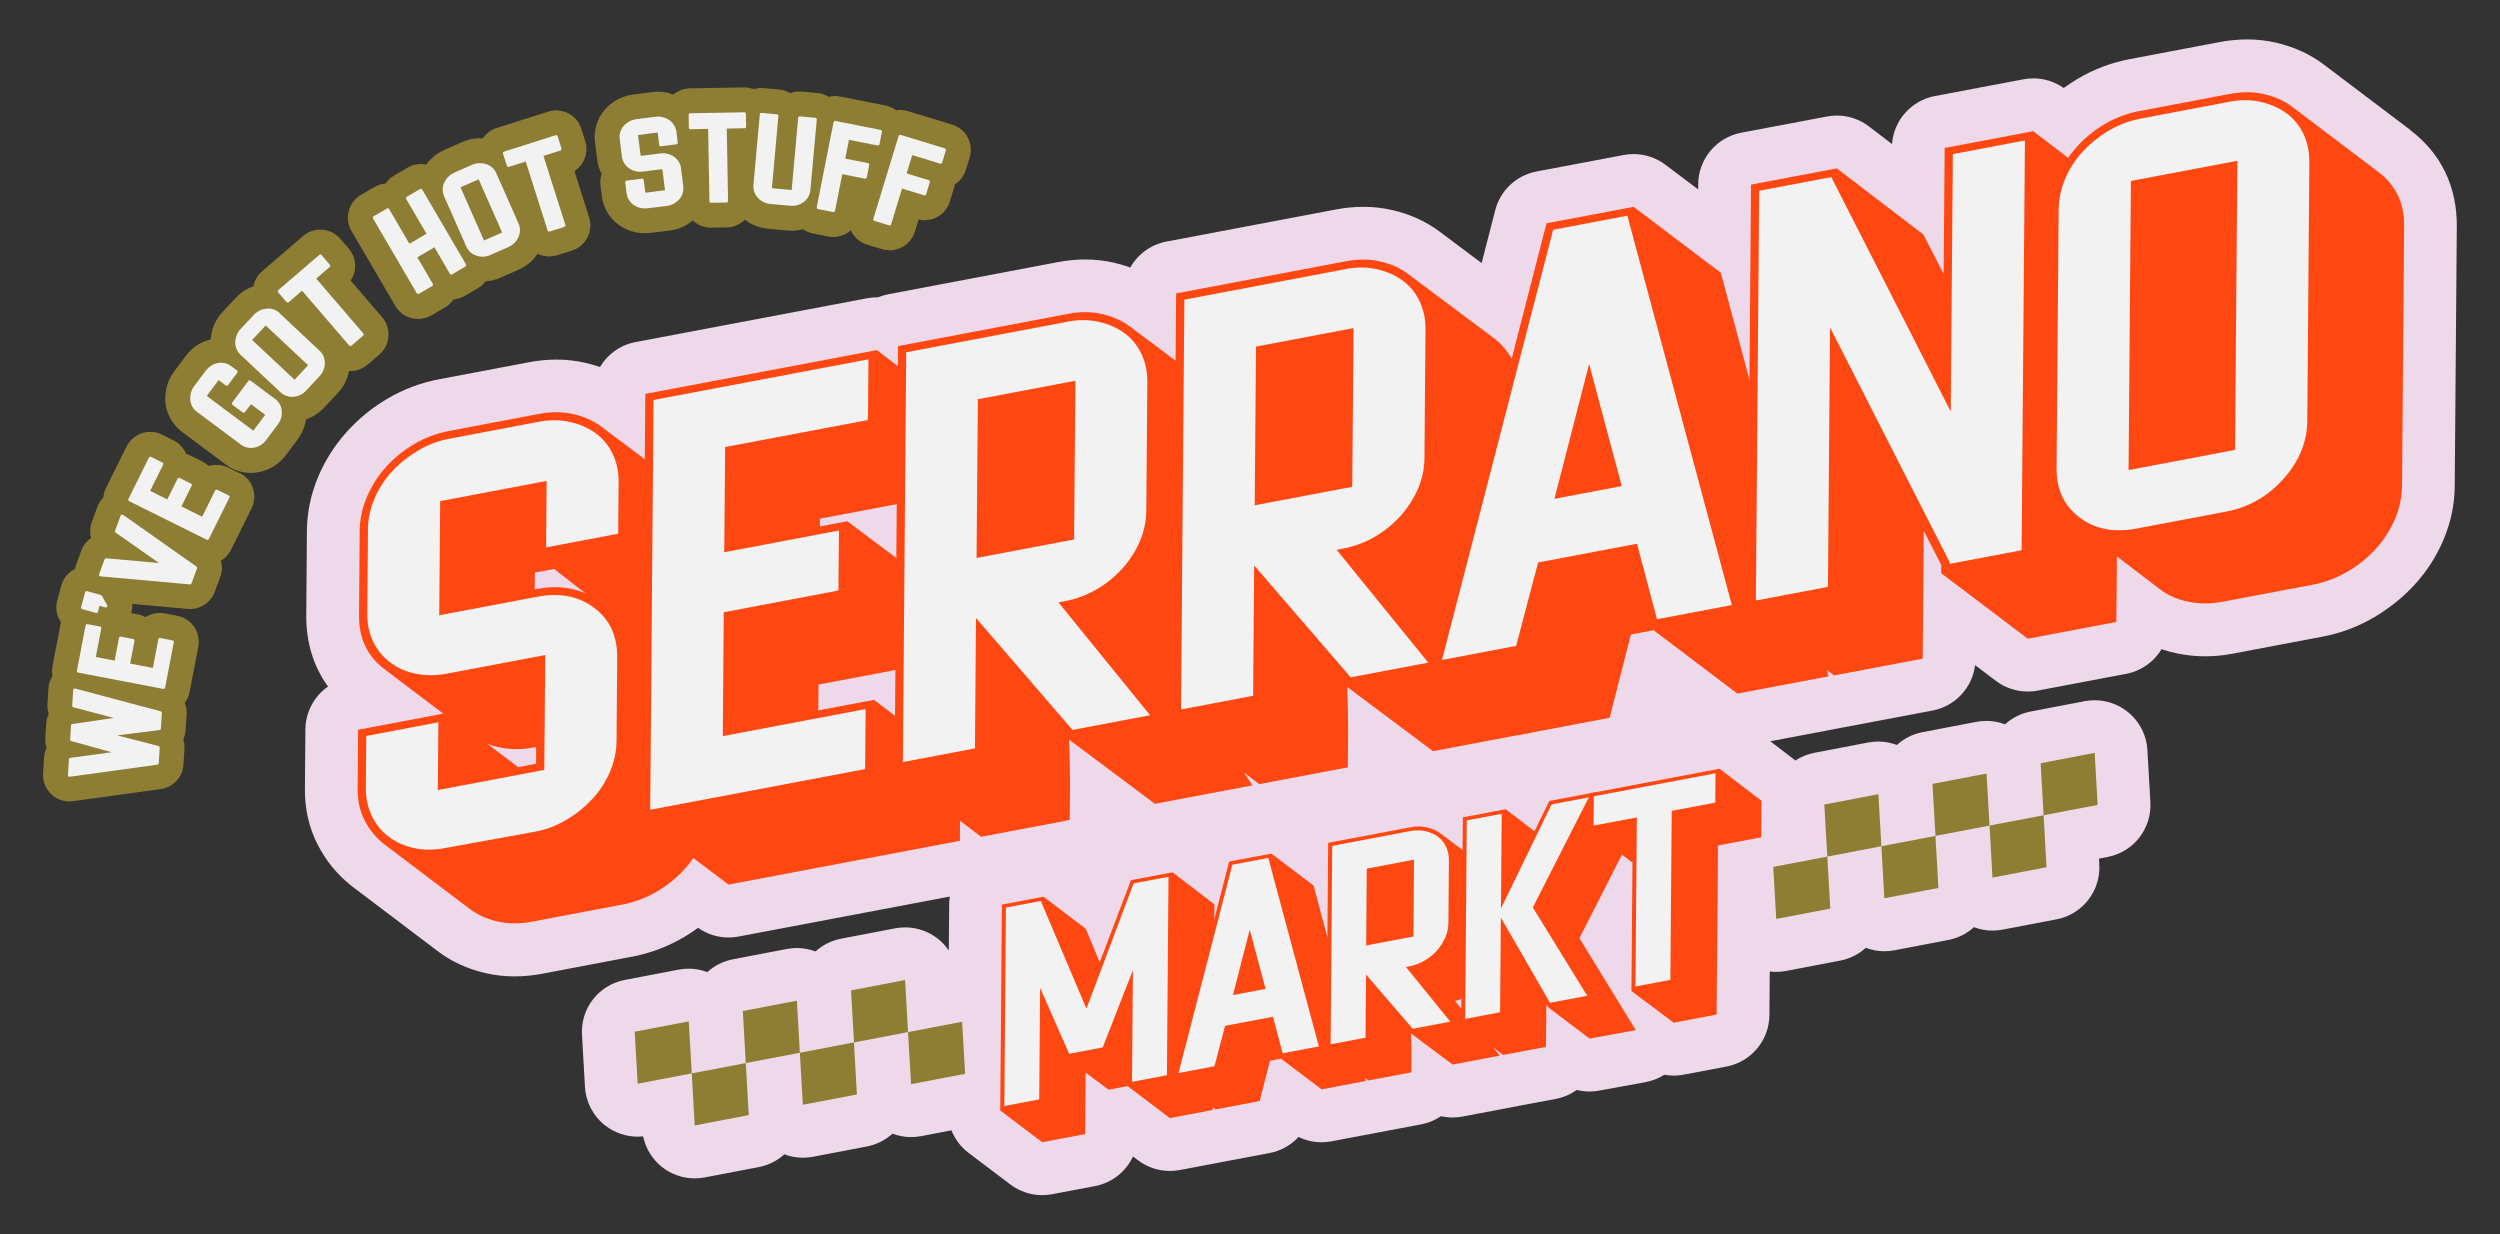
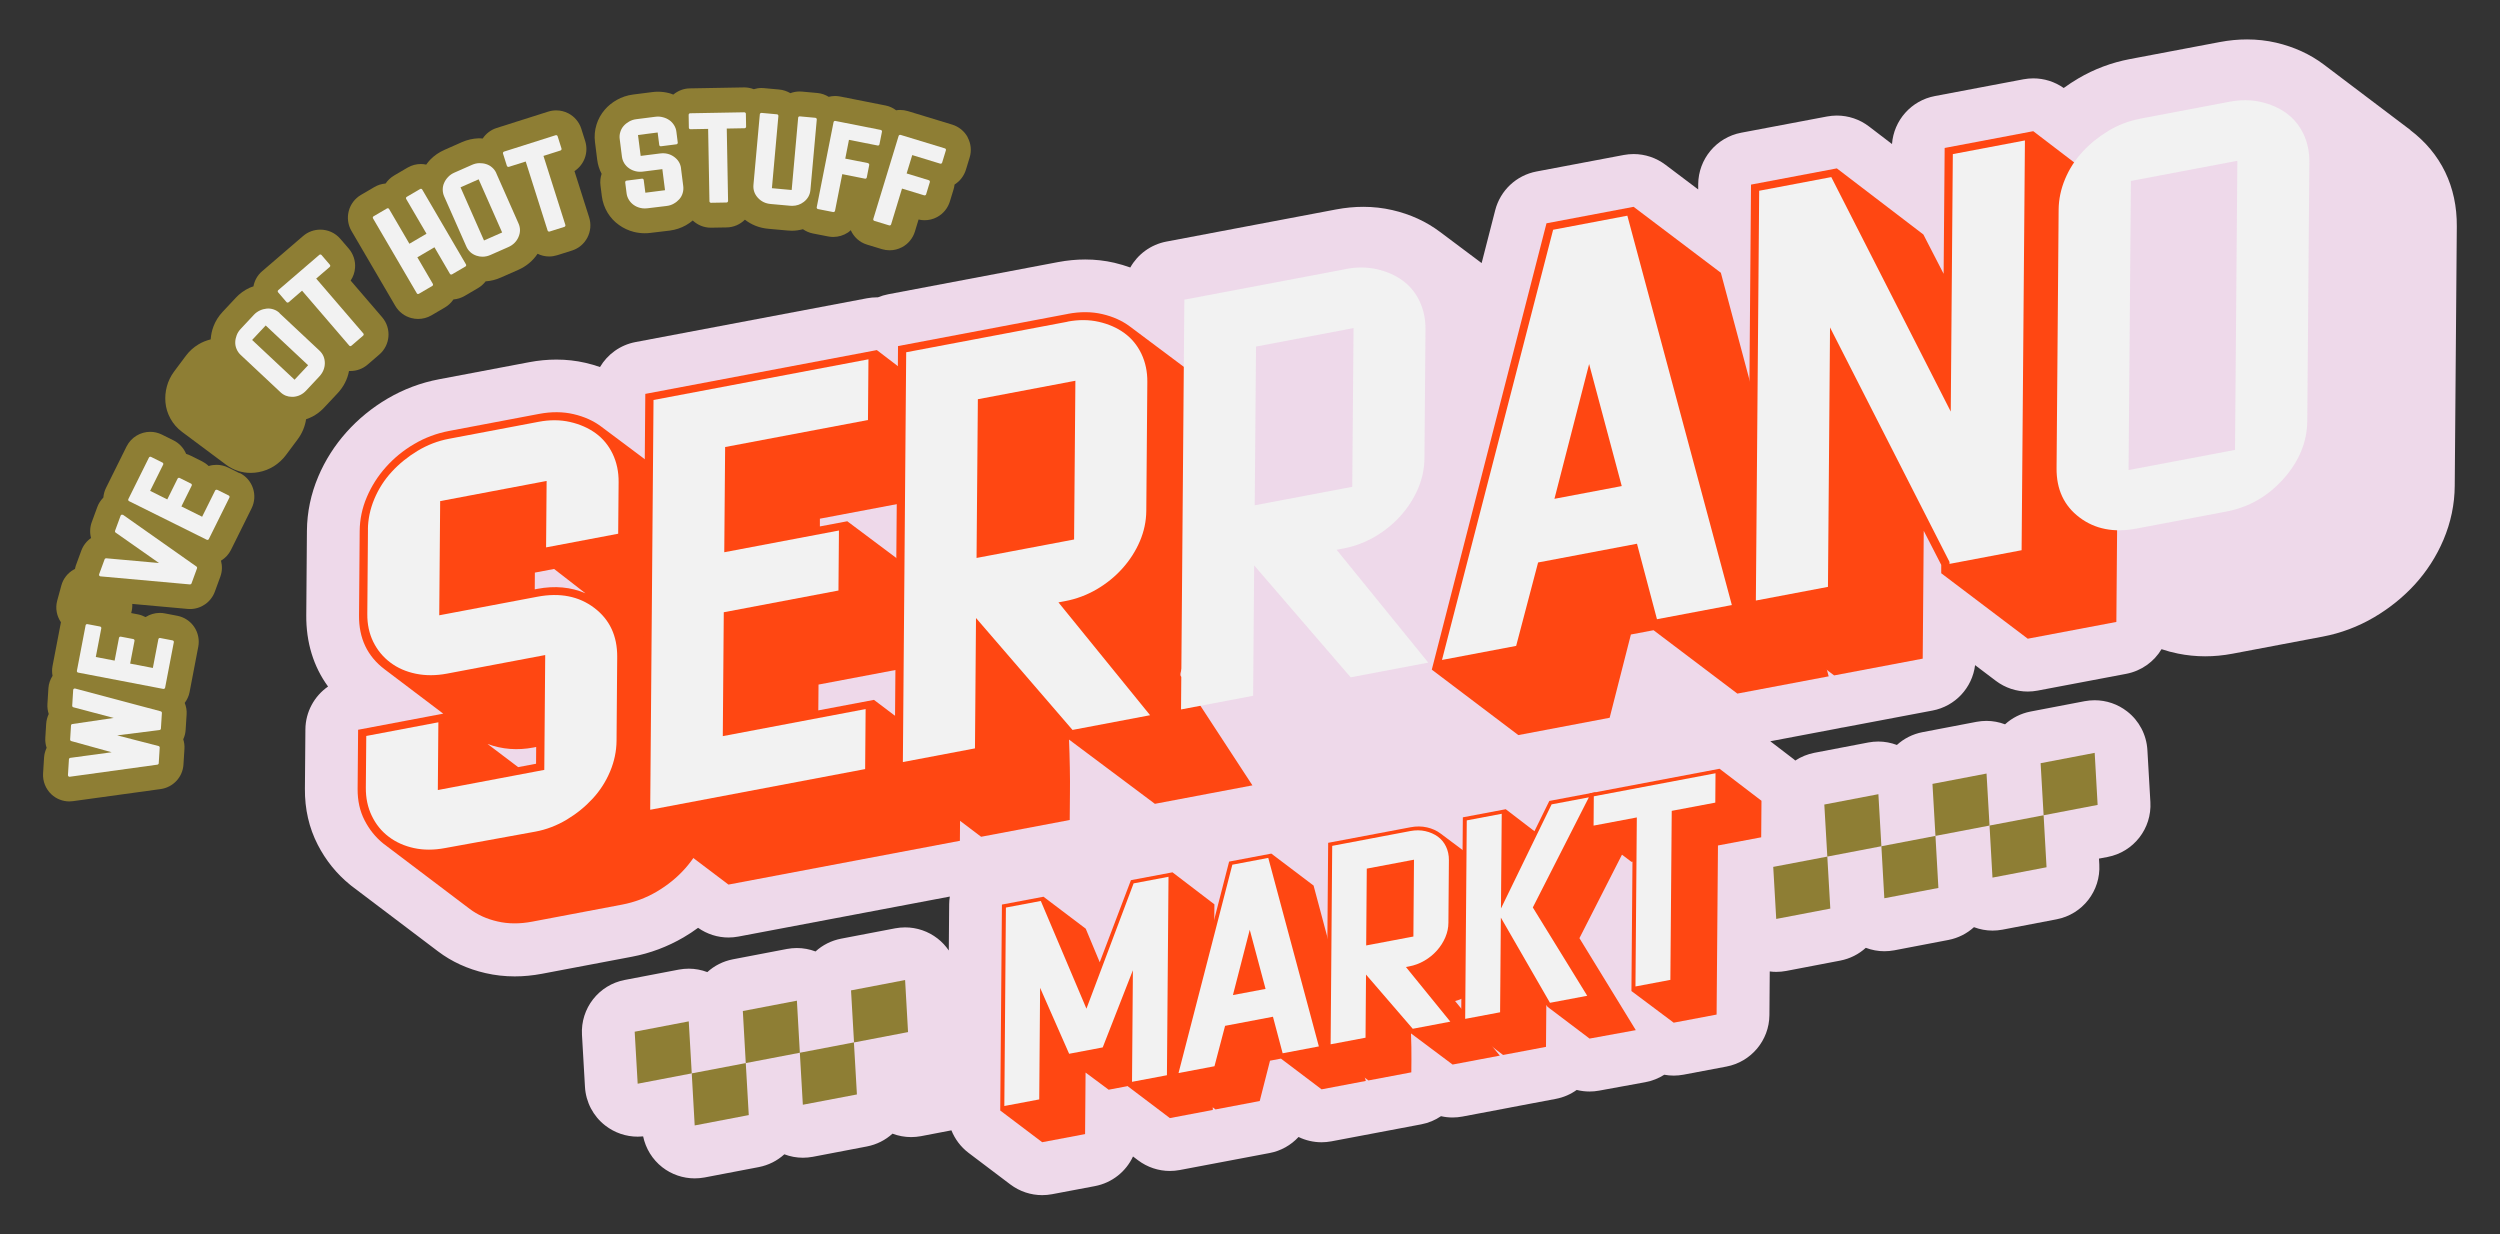
<svg xmlns="http://www.w3.org/2000/svg" id="Layer_1" version="1.1" viewBox="0 0 459.09 226.69">
  <rect x="0" y="0" width="459.09" height="226.69" fill="#333333" stroke="none" />
  <defs>
    <style>
      .st0 {
        fill: #eed9ea;
      }

      .st1 {
        fill: #ff4712;
      }

      .st2 {
        fill: #8e7e34;
      }

      .st3 {
        fill: #f2f2f2;
      }
    </style>
  </defs>
  <g>
    <path class="st2" d="M44.01,86.91l-2.09-1.04c-.68-.34-1.42-.51-2.16-.51-.48,0-.97.07-1.44.22-.35-.34-.76-.63-1.21-.86l-2.09-1.04c-.27-.14-.56-.24-.84-.33-.45-1.08-1.27-1.97-2.33-2.49l-2.11-1.05c-.69-.34-1.43-.51-2.15-.51-1.78,0-3.5.99-4.35,2.69l-3.78,7.62c-.28.57-.43,1.17-.48,1.76-.48.49-.87,1.07-1.11,1.73l-1.02,2.78c-.35.96-.38,1.98-.13,2.92-.8.55-1.43,1.35-1.79,2.31l-1.01,2.75c-.07.2-.1.42-.15.62-.08.04-.16.07-.24.12-1.12.64-1.94,1.69-2.27,2.93l-.75,2.75c-.39,1.42-.09,2.85.68,3.98l-1.54,8.03c-.12.61-.11,1.22,0,1.82-.43.68-.71,1.45-.76,2.27l-.18,2.9c-.04.64.05,1.26.24,1.84-.26.55-.43,1.16-.47,1.79l-.16,2.58c-.04.64.05,1.26.24,1.84-.26.55-.43,1.16-.47,1.79l-.18,2.9c-.09,1.45.48,2.87,1.54,3.86.9.84,2.08,1.29,3.3,1.29.22,0,.44-.02.66-.05l16.1-2.22c2.29-.32,4.04-2.2,4.18-4.5l.18-2.87c.04-.61-.04-1.21-.22-1.77.25-.53.4-1.11.44-1.73l.18-2.87c.05-.73-.09-1.43-.35-2.08.43-.58.75-1.24.89-1.97l1.6-8.35c.24-1.26-.03-2.57-.75-3.64-.72-1.06-1.84-1.8-3.1-2.04l-2.29-.44c-.31-.06-.62-.09-.92-.09-.95,0-1.85.28-2.62.77-.43-.23-.9-.4-1.4-.5l-1.24-.24c.16-.55.23-1.11.2-1.68l10.17.92c.15.01.29.02.44.02,2.02,0,3.84-1.26,4.55-3.18l1.01-2.76c.36-.97.37-1.99.12-2.94.78-.47,1.43-1.15,1.84-1.99l3.78-7.62c1.19-2.4.21-5.31-2.19-6.5Z" />
    <path class="st2" d="M64.39,51.52c.47-.69.75-1.5.81-2.34.1-1.28-.32-2.55-1.16-3.53l-1.54-1.79c-.96-1.12-2.31-1.69-3.68-1.69-1.12,0-2.24.38-3.16,1.17l-7.54,6.48c-.84.72-1.38,1.7-1.58,2.77-.24.08-.48.15-.71.26-.95.44-1.81,1.05-2.53,1.83l-2.43,2.6c-.73.78-1.29,1.67-1.66,2.64-.3.78-.46,1.59-.52,2.4-.78.2-1.54.49-2.26.93-.9.54-1.68,1.25-2.31,2.1l-2.13,2.85c-.64.86-1.1,1.81-1.36,2.81-.25.95-.33,1.92-.25,2.85.09,1.07.41,2.08.92,3.01.53.96,1.24,1.78,2.12,2.43l8.07,6.02c1.33,1,2.91,1.52,4.54,1.52.48,0,.98-.05,1.47-.14,2.03-.38,3.77-1.48,5.03-3.16l2.13-2.86c.84-1.12,1.35-2.38,1.55-3.69,1.26-.42,2.4-1.15,3.35-2.18l2.44-2.6c1.1-1.18,1.81-2.57,2.09-4.08.08,0,.17,0,.25,0,1.16,0,2.28-.41,3.16-1.17l2.16-1.86c2.03-1.75,2.26-4.81.52-6.84l-5.8-6.75Z" />
    <path class="st2" d="M105.48,31.43c1.79-1.16,2.65-3.41,1.98-5.53l-.71-2.25c-.39-1.23-1.25-2.25-2.39-2.84-.7-.36-1.46-.54-2.23-.54-.49,0-.99.08-1.47.23l-9.48,3.01c-1.09.35-1.95,1.05-2.54,1.93-.17-.01-.33-.04-.51-.04h-.26c-1.04.04-2.06.27-3.04.7l-3.25,1.44c-.97.43-1.84,1.03-2.58,1.79-.27.28-.5.59-.73.9-.32-.07-.65-.11-.98-.11-.83,0-1.67.21-2.44.66l-2.46,1.44c-.64.37-1.17.88-1.58,1.48-.72.06-1.43.28-2.06.65l-2.46,1.44c-2.31,1.35-3.09,4.32-1.74,6.63l8.04,13.75c.65,1.11,1.71,1.92,2.96,2.24.41.11.82.16,1.23.16.85,0,1.7-.22,2.45-.66l2.46-1.44c.65-.38,1.18-.89,1.58-1.48.72-.06,1.43-.28,2.06-.65l2.46-1.44c.56-.33,1.02-.75,1.39-1.23.94-.07,1.86-.29,2.76-.69l3.27-1.44c1.47-.66,2.66-1.66,3.51-2.94.67.33,1.39.5,2.13.5.49,0,.99-.08,1.47-.23l2.72-.86c2.55-.81,3.96-3.54,3.15-6.09l-2.69-8.48Z" />
    <path class="st2" d="M177.72,25.24c-.6-1.14-1.64-1.98-2.87-2.36l-8.14-2.48c-.47-.14-.95-.21-1.42-.21-.25,0-.49.02-.73.06-.56-.42-1.21-.74-1.95-.88l-8.34-1.65c-.31-.06-.63-.09-.94-.09-.39,0-.77.06-1.15.15-.62-.38-1.32-.63-2.06-.7l-2.84-.26c-.15-.01-.29-.02-.44-.02-.59,0-1.17.11-1.7.31-.61-.36-1.3-.6-2.05-.67l-2.84-.26c-.15-.01-.29-.02-.44-.02-.47,0-.94.08-1.39.22-.55-.21-1.14-.33-1.75-.33-.03,0-10.03.18-10.03.18-1.11.02-2.15.44-3,1.14-.24-.09-.48-.2-.74-.26-.68-.18-1.38-.27-2.08-.27-.34,0-.69.02-1.04.07l-3.54.45c-1.06.14-2.06.47-2.96.98-.85.48-1.6,1.08-2.21,1.79-.7.81-1.22,1.74-1.53,2.75-.32,1.04-.42,2.12-.28,3.21l.41,3.26c.11.91.39,1.77.81,2.57-.23.68-.3,1.41-.21,2.14l.25,1.98c.14,1.09.5,2.11,1.07,3.05.55.89,1.26,1.65,2.09,2.23.81.58,1.72,1.01,2.71,1.26.65.16,1.32.25,1.99.25.35,0,.71-.02,1.02-.06l3.6-.43c1.06-.14,2.06-.47,2.96-.98.45-.25.87-.55,1.25-.87.87.81,2.03,1.32,3.31,1.32.03,0,2.94-.05,2.94-.05,1.25-.02,2.44-.54,3.33-1.42,1.22.95,2.68,1.53,4.3,1.67l3.54.32c.27.02.53.04.8.04.7,0,1.37-.11,2.02-.28.53.37,1.15.65,1.83.78l2.8.55c.31.06.63.09.94.09.95,0,1.89-.28,2.7-.82.19-.12.35-.28.51-.42.55,1.23,1.6,2.23,2.99,2.65l2.73.83c.46.14.94.21,1.42.21.79,0,1.57-.19,2.28-.57,1.14-.6,1.98-1.64,2.36-2.87l.67-2.21c.37.09.74.13,1.11.13.79,0,1.57-.19,2.28-.57,1.13-.6,1.98-1.64,2.36-2.87l.68-2.23c.09-.29.15-.59.18-.88.99-.62,1.73-1.58,2.08-2.7l.69-2.26c.38-1.23.25-2.56-.36-3.69Z" />
  </g>
  <path class="st0" d="M442.63,23.87l-15.91-12.03c-2.51-1.89-5.45-3.23-8.73-4-1.73-.4-3.52-.6-5.35-.6-1.63,0-3.31.16-5,.48l-16.52,3.13c-3.36.64-6.55,1.83-9.48,3.56-.92.54-1.81,1.13-2.67,1.75-1.65-1.16-3.6-1.77-5.59-1.77-.6,0-1.2.06-1.8.17l-16.27,3.08c-4.34.82-7.55,4.46-7.87,8.81l-4.24-3.24c-1.7-1.3-3.78-1.99-5.89-1.99-.6,0-1.2.06-1.8.17l-15.76,2.98c-4.55.86-7.86,4.82-7.9,9.45v.97s-6.02-4.54-6.02-4.54c-1.7-1.28-3.75-1.96-5.85-1.96-.6,0-1.21.06-1.8.17l-16.02,3.03c-3.7.7-6.65,3.47-7.59,7.12l-2.49,9.7-7.65-5.73c-2.51-1.89-5.45-3.24-8.74-4-1.73-.4-3.52-.6-5.34-.6-1.63,0-3.31.16-5,.48l-31.15,5.9c-2.89.55-5.27,2.34-6.64,4.76-.94-.34-1.93-.63-2.94-.87-1.72-.4-3.52-.6-5.34-.6-1.63,0-3.31.16-5,.48l-31.15,5.9c-.67.13-1.31.32-1.92.57-.06,0-.13,0-.19,0-.6,0-1.2.06-1.8.17l-42.5,8.04c-2.82.53-5.16,2.25-6.54,4.59-.86-.3-1.74-.56-2.66-.77-1.73-.4-3.52-.6-5.35-.6-1.63,0-3.31.16-5,.48l-16.52,3.13c-3.35.63-6.54,1.83-9.49,3.56-2.84,1.67-5.37,3.74-7.52,6.14-2.19,2.45-3.94,5.2-5.2,8.18-1.35,3.18-2.05,6.53-2.08,9.94l-.12,15.52c-.04,4.98,1.32,9.42,4,13.09-2.52,1.75-4.14,4.66-4.16,7.89l-.09,10.9c-.03,3.71.76,7.16,2.35,10.25,1.48,2.89,3.48,5.36,5.94,7.36.09.07.17.14.26.21l15.89,12.02c2.51,1.9,5.45,3.25,8.74,4,1.73.4,3.53.6,5.35.6,1.63,0,3.31-.16,5-.48l16.51-3.13c3.35-.63,6.54-1.83,9.5-3.56.92-.54,1.81-1.12,2.66-1.75,1.65,1.16,3.6,1.78,5.59,1.78.6,0,1.2-.06,1.8-.17l38.84-7.35c-.07.47-.12.94-.12,1.42l-.07,8.48c-.56-.82-1.25-1.57-2.05-2.19-1.72-1.34-3.82-2.05-5.97-2.05-.61,0-1.22.06-1.82.17l-9.93,1.9c-1.81.35-3.42,1.18-4.7,2.35-1.09-.41-2.25-.63-3.42-.63-.61,0-1.22.06-1.82.17l-9.93,1.9c-1.81.35-3.42,1.18-4.7,2.35-1.09-.41-2.24-.63-3.41-.63-.61,0-1.22.06-1.82.17l-9.93,1.9c-4.78.91-8.14,5.22-7.86,10.08l.55,9.56c.16,2.79,1.51,5.38,3.72,7.09,1.72,1.34,3.82,2.05,5.97,2.05.33,0,.66-.02.99-.05.47,2.23,1.7,4.24,3.51,5.66,1.72,1.34,3.82,2.05,5.97,2.05.61,0,1.22-.06,1.82-.17l9.93-1.9c1.81-.35,3.42-1.18,4.7-2.35,1.09.41,2.24.63,3.41.63.61,0,1.22-.06,1.82-.17l9.93-1.9c1.81-.35,3.42-1.18,4.7-2.35,1.09.41,2.25.63,3.42.63.61,0,1.22-.06,1.82-.17l5.58-1.07c.65,1.61,1.71,3.04,3.13,4.12l7.7,5.82c1.7,1.28,3.75,1.96,5.85,1.96.6,0,1.2-.06,1.8-.17l7.88-1.49c3.15-.6,5.71-2.68,6.99-5.44l.93.7c1.7,1.28,3.75,1.96,5.85,1.96.6,0,1.2-.06,1.8-.17l16.49-3.12c2.09-.39,3.94-1.45,5.33-2.95,1.32.64,2.77.97,4.23.97.6,0,1.21-.06,1.8-.17l16.49-3.12c1.34-.25,2.57-.77,3.64-1.5.7.16,1.41.24,2.13.24.6,0,1.21-.06,1.8-.17l8.67-1.64c.1-.02.19-.04.29-.06.11-.02.21-.04.32-.06l7.88-1.49c1.42-.27,2.72-.84,3.83-1.64.77.19,1.56.29,2.36.29.58,0,1.16-.05,1.74-.16l8.49-1.55c1.26-.23,2.44-.7,3.49-1.37.57.1,1.15.16,1.73.16s1.2-.06,1.8-.17l7.88-1.49c4.55-.86,7.86-4.82,7.9-9.45l.06-8.02c.39.05.79.08,1.19.08.61,0,1.22-.06,1.82-.17l9.93-1.9c1.81-.35,3.42-1.18,4.7-2.35,1.09.41,2.24.63,3.41.63.61,0,1.22-.06,1.82-.17l9.93-1.9c1.81-.35,3.42-1.18,4.7-2.35,1.09.41,2.24.63,3.41.63.61,0,1.22-.06,1.82-.17l9.93-1.9c4.78-.91,8.14-5.22,7.86-10.08l-.06-1.07,1.58-.3c4.78-.91,8.14-5.22,7.86-10.08l-.55-9.56c-.16-2.79-1.51-5.38-3.72-7.09-1.72-1.34-3.82-2.05-5.97-2.05-.61,0-1.22.06-1.82.17l-9.93,1.9c-1.81.35-3.42,1.18-4.7,2.35-1.09-.41-2.24-.63-3.41-.63-.61,0-1.22.06-1.82.17l-9.93,1.9c-1.81.35-3.42,1.18-4.7,2.35-1.09-.41-2.24-.63-3.41-.63-.61,0-1.22.06-1.82.17l-9.93,1.9c-1.28.25-2.46.74-3.5,1.42-.12-.1-.22-.2-.34-.29l-4.25-3.25,12.51-2.37c.17-.03.33-.07.5-.11.17-.02.34-.05.51-.08l16.27-3.08c4.18-.79,7.31-4.2,7.82-8.34l3.82,2.89c1.7,1.28,3.75,1.96,5.85,1.96.6,0,1.21-.06,1.8-.17l16.27-3.08c2.79-.53,5.12-2.22,6.5-4.53.97.33,1.98.6,3.02.81,1.63.33,3.3.5,4.98.5s3.35-.16,5.04-.48l16.52-3.13c3.35-.63,6.54-1.83,9.48-3.56,2.8-1.65,5.3-3.66,7.45-6,2.21-2.42,3.99-5.18,5.28-8.22,1.35-3.19,2.05-6.52,2.07-9.92l.38-47.63c.06-7.3-2.89-13.41-8.55-17.7Z" />
  <g>
    <path class="st1" d="M81.39,131.05l-10.76-8.14c-3.17-2.4-4.74-5.69-4.7-9.88l.12-15.52c.02-2.13.45-4.21,1.31-6.22.85-2.01,2.02-3.85,3.51-5.52,1.48-1.66,3.21-3.07,5.2-4.24,1.98-1.16,4.11-1.96,6.38-2.39l16.52-3.13c2.27-.43,4.39-.42,6.36.04,1.97.46,3.66,1.22,5.08,2.29l16.02,11.99c1.42,1.15,2.54,2.58,3.37,4.27.82,1.7,1.23,3.57,1.21,5.63l-.09,11.02-10.55,3.36,5.8,7.83c1.42,1.07,2.54,2.46,3.37,4.15.82,1.7,1.23,3.61,1.21,5.75l-.12,15.41c-.02,2.13-.45,4.21-1.31,6.22-.86,2.01-2.03,3.85-3.51,5.52-1.48,1.66-3.22,3.07-5.2,4.24-1.98,1.16-4.11,1.96-6.38,2.39l-16.52,3.13c-2.27.43-4.39.42-6.36-.04-1.97-.45-3.66-1.22-5.08-2.29l-15.89-12.02c-1.42-1.15-2.56-2.57-3.43-4.26-.87-1.69-1.29-3.6-1.28-5.73l.09-10.9,15.64-2.96ZM95.16,140.87l3.28-.62.02-3.08-.5.1c-2.94.56-5.75.34-8.43-.65l5.63,4.26ZM98.2,108.23l.5-.1c3.19-.6,6.13-.33,8.81.82l-5.76-4.47-3.53.67-.02,3.08Z" />
    <path class="st1" d="M161.01,64.28l15.89,12.14-.11,13.87-26.23,4.96v1.42s5.03-.95,5.03-.95l16.02,12-.11,13.98-21.19,4.01-.04,4.74,10.22-1.93,15.89,12.02-.11,13.86-42.5,8.04-15.9-12.02.63-78.09,42.5-8.04Z" />
    <path class="st1" d="M196.07,57.64c2.27-.43,4.39-.42,6.36.04,1.97.46,3.66,1.22,5.08,2.29l16.02,11.99c1.42,1.15,2.54,2.58,3.36,4.27.82,1.7,1.23,3.57,1.21,5.63l-.19,23.7c-.03,4.03-1.45,7.73-4.25,11.1-2.4,2.89-5.49,2.88-6.72,6.39-.75,2.14,1.14.84.53,1.02l-.07.88,12.59,19.27-17.91,3.39-15.77-11.8c.07,1.72.12,3.45.15,5.18.03,1.73.04,3.31.02,4.73-.01,1.66-.03,3.28-.04,4.86l-16.27,3.08-15.89-12.02.63-78.09,31.15-5.9Z" />
-     <path class="st1" d="M247.14,47.98c2.27-.43,4.39-.42,6.36.04,1.97.46,3.66,1.22,5.08,2.29l16.02,11.99c1.42,1.15,2.54,2.58,3.36,4.27.82,1.7,1.23,3.57,1.21,5.63l-.19,23.7c-.03,4.03-1.45,7.73-4.24,11.1-2.8,3.37.81,6.65-3.48,7.85l9.8,19.7-17.91,3.39-15.77-11.8c.07,1.72.12,3.45.15,5.18.03,1.73.04,3.31.02,4.73-.01,1.66-.03,3.28-.04,4.86l-16.27,3.08-15.89-12.02.63-78.09,31.15-5.9Z" />
    <path class="st1" d="M283.97,41.01l16.02-3.03,16.02,12.11,19.8,74.11-16.77,3.17-15.39-11.64-4.16.79-3.9,15.29-16.77,3.18-15.89-12.02,21.06-81.96Z" />
    <path class="st1" d="M320.92,111.99l.63-78.09,15.76-2.98,15.89,12.14,3.72,7.22.19-23.11,16.27-3.08,15.89,12.14-.63,77.98-16.27,3.08-15.89-12.02v-1.54s-3.21-6.25-3.21-6.25l-.19,23.47-16.27,3.08-15.9-12.02Z" />
-     <path class="st1" d="M392.93,20.38l16.52-3.13c2.27-.43,4.39-.42,6.36.04,1.97.46,3.66,1.22,5.08,2.29l15.89,12.02c3.17,2.4,4.74,5.69,4.7,9.88l-.38,47.64c-.02,2.13-.45,4.21-1.31,6.22-.86,2.01-2.03,3.83-3.51,5.46-1.48,1.62-3.22,3.02-5.2,4.18-1.98,1.16-4.11,1.96-6.38,2.39l-16.52,3.13c-2.19.41-4.28.42-6.3,0-2.01-.41-3.73-1.15-5.15-2.22l-15.89-12.14c-3.17-2.24-4.74-5.53-4.7-9.88l.38-47.52c.02-2.13.45-4.21,1.31-6.22.85-2.01,2.02-3.85,3.51-5.52,1.48-1.66,3.21-3.07,5.2-4.24,1.98-1.16,4.11-1.96,6.38-2.39Z" />
  </g>
  <g>
    <path class="st3" d="M67.56,97.23c.02-1.9.41-3.76,1.18-5.6.77-1.84,1.83-3.5,3.19-4.98,1.35-1.48,2.94-2.76,4.75-3.86,1.81-1.09,3.73-1.83,5.75-2.21l16.52-3.13c2.02-.38,3.92-.37,5.73.04,1.8.41,3.37,1.1,4.71,2.07,1.33.97,2.37,2.23,3.12,3.79.74,1.56,1.11,3.28,1.09,5.18l-.08,9.48-13.24,2.51.1-12.2-19.55,3.7-.17,20.97,18.03-3.41c4.12-.78,7.6-.1,10.44,2.05,2.84,2.15,4.24,5.16,4.21,9.02l-.12,15.4c-.02,1.9-.41,3.77-1.18,5.61-.77,1.84-1.83,3.5-3.19,4.98-1.36,1.48-2.94,2.77-4.75,3.86-1.82,1.09-3.73,1.83-5.75,2.21l-16.65,3.03c-2.02.38-3.91.38-5.67,0-1.76-.38-3.31-1.07-4.64-2.08-1.34-1.01-2.37-2.29-3.12-3.85s-1.11-3.28-1.09-5.18l.08-9.48,13.24-2.51-.1,12.44,19.55-3.7.17-21.09-18.03,3.41c-2.02.38-3.93.39-5.73.02-1.8-.37-3.37-1.06-4.7-2.07-1.34-1.01-2.37-2.27-3.12-3.79-.74-1.52-1.11-3.22-1.09-5.12l.12-15.52Z" />
    <path class="st3" d="M159.48,65.99l-.09,11.14-26.23,4.96-.16,19.32,21.06-3.99-.09,11.02-21.06,3.99-.18,22.75,26.23-4.97-.09,11.02-39.47,7.47.61-75.25,39.47-7.47Z" />
    <path class="st3" d="M196.05,59.06c2.02-.38,3.93-.37,5.73.04,1.8.41,3.37,1.1,4.7,2.07,1.33.97,2.37,2.23,3.12,3.79.74,1.56,1.11,3.28,1.09,5.18l-.19,23.7c-.02,1.9-.41,3.74-1.18,5.55-.77,1.8-1.83,3.46-3.19,4.98-1.36,1.52-2.94,2.8-4.75,3.86-1.82,1.05-3.73,1.77-5.75,2.15l-1.26.24,16.83,20.72-14.25,2.7-17.72-20.55-.19,23.94-13.24,2.51.61-75.25,29.64-5.61ZM179.33,102.46l17.91-3.39.24-29.15-17.91,3.39-.24,29.15Z" />
    <path class="st3" d="M247.13,49.4c2.02-.38,3.93-.37,5.73.04,1.8.41,3.37,1.1,4.7,2.07,1.33.97,2.38,2.23,3.12,3.79.74,1.56,1.11,3.28,1.09,5.18l-.19,23.7c-.02,1.9-.41,3.74-1.18,5.55-.77,1.8-1.83,3.46-3.19,4.98-1.36,1.52-2.94,2.8-4.75,3.86-1.82,1.05-3.73,1.77-5.75,2.15l-1.26.24,16.83,20.72-14.25,2.7-17.72-20.55-.19,23.94-13.24,2.51.61-75.25,29.64-5.61ZM230.41,92.79l17.91-3.39.24-29.15-17.91,3.39-.24,29.15Z" />
    <path class="st3" d="M285.22,42.19l13.62-2.58,19.19,71.5-13.75,2.6-3.67-13.86-18.16,3.44-4.03,15.32-13.62,2.58,20.41-79ZM297.81,89.26l-5.99-22.41-6.37,24.75,12.36-2.34Z" />
    <path class="st3" d="M322.44,110.28l.61-75.25,13.24-2.51,21.94,43.06.38-47.28,13.24-2.51-.61,75.25-13.24,2.51v-.36s-21.94-43.06-21.94-43.06l-.38,47.64-13.24,2.51Z" />
    <path class="st3" d="M392.92,21.81l16.52-3.13c2.02-.38,3.92-.37,5.73.04,1.8.41,3.37,1.1,4.7,2.07,1.33.97,2.37,2.23,3.12,3.79.74,1.56,1.11,3.28,1.09,5.18l-.38,47.52c-.03,3.87-1.49,7.42-4.37,10.65-2.88,3.23-6.38,5.23-10.5,6.01l-16.52,3.13c-4.12.78-7.6.1-10.44-2.05-2.84-2.14-4.24-5.15-4.21-9.02l.38-47.52c.02-1.9.41-3.76,1.18-5.6.77-1.84,1.83-3.5,3.19-4.98,1.35-1.48,2.94-2.76,4.75-3.86,1.81-1.09,3.73-1.83,5.75-2.21ZM410.43,82.62l.43-53.09-19.55,3.7-.43,53.09,19.55-3.7Z" />
  </g>
  <g>
    <g>
      <polygon class="st2" points="127.03 197.11 117.1 199.01 116.55 189.46 126.48 187.56 127.03 197.11" />
      <polygon class="st2" points="146.88 193.32 136.95 195.22 136.41 185.66 146.34 183.76 146.88 193.32" />
      <polygon class="st2" points="137.5 204.77 127.57 206.67 127.03 197.11 136.95 195.22 137.5 204.77" />
      <polygon class="st2" points="157.36 200.98 147.43 202.87 146.88 193.32 156.81 191.42 157.36 200.98" />
      <polygon class="st2" points="166.75 189.53 156.83 191.43 156.28 181.87 166.21 179.97 166.75 189.53" />
-       <polygon class="st2" points="177.23 197.19 167.3 199.09 166.75 189.53 176.68 187.63 177.23 197.19" />
    </g>
    <polygon class="st2" points="345.49 155.4 335.56 157.3 335.01 147.74 344.94 145.84 345.49 155.4" />
    <polygon class="st2" points="336.11 166.85 326.18 168.75 325.63 159.19 335.56 157.3 336.11 166.85" />
    <polygon class="st2" points="365.35 151.6 355.42 153.5 354.87 143.95 364.8 142.05 365.35 151.6" />
    <polygon class="st2" points="385.2 147.81 375.28 149.71 374.73 140.15 384.66 138.25 385.2 147.81" />
    <polygon class="st2" points="375.82 159.26 365.89 161.16 365.35 151.6 375.28 149.71 375.82 159.26" />
    <polygon class="st2" points="355.96 163.06 346.03 164.95 345.49 155.4 355.42 153.5 355.96 163.06" />
  </g>
  <g>
    <path class="st1" d="M183.68,203.93l.31-37.82,7.63-1.44,7.76,5.87,2.57,6.16,5.73-15.07,7.63-1.44,7.7,5.88-.3,37.76-7.88,1.49-7.7-5.82v-.06l-3.54.67-4.24-3.15-.09,11.3-7.88,1.49-7.7-5.82Z" />
    <path class="st1" d="M225.7,158.22l7.76-1.47,7.76,5.87,9.59,35.88-8.12,1.54-7.46-5.64-2.01.38-1.89,7.41-8.12,1.54-7.7-5.82,10.2-39.69Z" />
    <path class="st1" d="M258.98,151.92c1.1-.21,2.12-.2,3.08.02.95.22,1.77.59,2.46,1.11l7.76,5.81c.69.56,1.23,1.25,1.63,2.07.4.82.59,1.73.59,2.72l-.09,11.48c-.02,1.95-.7,3.74-2.05,5.38-1.35,1.63-3.07,2.74-5.15,3.32l8.21,10.02-8.67,1.64-7.64-5.72c.03.83.06,1.67.07,2.51.01.84.02,1.6.01,2.29,0,.8-.01,1.59-.02,2.35l-7.88,1.49-7.7-5.82.31-37.82,15.09-2.85Z" />
    <path class="st1" d="M276.51,148.6l5.27,4.04,2.73-5.56,8.43-1.59,7.76,5.87-10.66,20.92,10.35,16.89-8.49,1.55-7.7-5.82-.24-.35-.06,7.69-7.88,1.49-7.7-5.82.31-37.82,7.88-1.49Z" />
    <path class="st1" d="M291.9,152.45l.05-6.77,23.82-4.51,7.7,5.88-.05,6.71-7.94,1.5-.25,31.05-7.88,1.49-7.76-5.81.19-23.76-.18.04-7.7-5.82Z" />
  </g>
  <g>
    <path class="st3" d="M184.72,166.66l6.41-1.21,8.38,19.78,8.66-23.01,6.41-1.21-.29,36.44-6.41,1.21.16-20.49-5.54,14.17-6.17,1.17-5.33-12.11-.16,20.49-6.41,1.21.29-36.44Z" />
    <path class="st3" d="M226.3,158.79l6.6-1.25,9.29,34.62-6.65,1.26-1.78-6.71-8.79,1.67-1.95,7.42-6.6,1.25,9.88-38.25ZM232.4,181.59l-2.9-10.85-3.09,11.99,5.99-1.13Z" />
    <path class="st3" d="M258.98,152.61c.98-.18,1.9-.18,2.77.02.87.2,1.63.53,2.28,1s1.15,1.08,1.51,1.83c.36.75.54,1.59.53,2.51l-.09,11.48c0,.92-.2,1.81-.57,2.69-.37.87-.89,1.68-1.54,2.41-.66.74-1.42,1.36-2.3,1.87-.88.51-1.81.86-2.78,1.04l-.61.12,8.15,10.03-6.9,1.31-8.58-9.95-.09,11.59-6.41,1.21.29-36.44,14.35-2.72ZM250.88,173.62l8.67-1.64.11-14.11-8.67,1.64-.11,14.11Z" />
    <path class="st3" d="M269.36,150.65l6.41-1.21-.14,17.39,9.3-19.12,6.84-1.29-10.29,20.22,9.99,16.22-6.84,1.29-9.02-15.65-.14,17.39-6.41,1.21.29-36.44Z" />
    <path class="st3" d="M292.68,146.23l22.35-4.23-.04,5.39-8,1.51-.25,31.04-6.41,1.21.25-31.04-7.94,1.5.04-5.39Z" />
  </g>
  <g>
    <path class="st3" d="M29.5,130.62l-15.7-4.18c-.08-.02-.17,0-.24.04-.07.05-.11.13-.12.21l-.18,2.9c0,.14.08.26.21.29l7.41,1.96-7.6,1.12c-.13.02-.24.13-.24.26l-.16,2.58c0,.13.08.26.21.29l7.41,2.05-7.59,1.03c-.13.02-.24.13-.25.26l-.18,2.9c0,.09.03.17.09.23.05.05.12.08.19.08.01,0,.03,0,.04,0l16.1-2.22c.13-.02.24-.13.25-.26l.18-2.87c0-.14-.08-.26-.21-.29l-7.59-1.96,7.77-.98c.14-.02.24-.13.25-.27l.18-2.87c0-.14-.08-.26-.21-.29Z" />
    <path class="st3" d="M31.7,117.6l-2.29-.44c-.15-.03-.3.07-.33.23l-1.01,5.27-4.17-.8.8-4.18c.03-.15-.07-.3-.23-.33l-2.29-.44c-.07-.01-.15,0-.21.04-.06.04-.11.11-.12.18l-.8,4.18-3.46-.66,1.01-5.27c.03-.15-.07-.3-.23-.33l-2.32-.44c-.07-.01-.15,0-.21.04-.06.04-.11.11-.12.18l-1.6,8.35c-.01.07,0,.15.04.21.04.06.11.11.18.12l15.65,3s.04,0,.05,0c.06,0,.11-.02.16-.05.06-.04.11-.11.12-.18l1.6-8.35c.01-.07,0-.15-.04-.21-.04-.06-.11-.11-.18-.12Z" />
-     <path class="st3" d="M15.1,111.86l2.54.69s.05.01.07.01c.05,0,.1-.01.14-.04.07-.04.11-.1.13-.17l.3-1.11,1.08.3c.11.03.23,0,.3-.1.07-.09.08-.22.02-.32l-.98-1.73c-.04-.07-.1-.11-.17-.13l-2.54-.7c-.07-.02-.15-.01-.22.03-.07.04-.11.1-.13.17l-.75,2.75c-.04.15.05.31.2.35Z" />
    <path class="st3" d="M22.58,94.56c-.07-.05-.17-.07-.25-.04-.08.03-.15.09-.18.17l-1.02,2.78c-.04.12,0,.26.1.33l7.97,5.59-9.7-.87c-.12,0-.25.06-.29.19l-1.01,2.75c-.03.08-.02.18.03.25.05.07.13.12.21.13l16.43,1.48s.02,0,.03,0c.12,0,.23-.07.27-.19l1.01-2.76c.04-.12,0-.26-.1-.33l-13.49-9.5Z" />
    <path class="st3" d="M39.89,89.96c-.07-.03-.14-.04-.22-.02-.07.02-.13.08-.16.14l-2.39,4.81-3.81-1.89,1.89-3.81c.03-.07.04-.15.02-.22-.02-.07-.08-.13-.14-.16l-2.09-1.04c-.14-.07-.31-.01-.38.13l-1.89,3.81-3.15-1.57,2.39-4.81c.03-.07.04-.15.02-.22-.02-.07-.08-.13-.14-.16l-2.11-1.05c-.14-.07-.31-.01-.38.13l-3.78,7.62c-.07.14-.01.31.13.38l14.27,7.09s.08.03.13.03c.03,0,.06,0,.09-.02.07-.02.13-.08.16-.14l3.78-7.62c.07-.14.01-.31-.13-.38l-2.09-1.04Z" />
-     <path class="st3" d="M50.49,73.24l-4.49-3.35c-.13-.09-.31-.07-.4.06l-2.97,3.99c-.09.13-.07.3.06.4l1.89,1.41c.06.05.14.06.21.05.07-.01.14-.05.19-.11l1.1-1.47,2.62,1.95-2.18,2.92-8.55-6.38,2.18-2.92,1.32.99c.06.05.14.06.21.05.07-.01.14-.05.19-.11l1.71-2.29c.05-.06.06-.14.05-.21-.01-.07-.05-.14-.11-.19l-1.09-.81c-.35-.26-.75-.44-1.17-.54-.43-.09-.85-.1-1.27-.01-.41.08-.81.24-1.2.48-.39.24-.73.55-1.01.92l-2.13,2.85c-.28.38-.48.79-.6,1.23-.11.44-.15.87-.11,1.29.04.43.16.83.37,1.21.21.38.49.71.85.97l8.07,6.02c.55.41,1.16.62,1.82.62.2,0,.42-.02.63-.06.9-.17,1.64-.64,2.21-1.41l2.13-2.85c.57-.77.81-1.62.72-2.52-.1-.91-.51-1.65-1.23-2.18Z" />
    <path class="st3" d="M51.34,57.48c-.32-.3-.69-.52-1.1-.66-.41-.14-.83-.19-1.26-.15-.42.04-.84.15-1.25.34s-.79.46-1.11.8l-2.43,2.6c-.32.34-.57.73-.73,1.16-.16.42-.25.85-.26,1.27-.01.43.07.85.24,1.25s.41.76.73,1.06l7.34,6.88c.59.56,1.3.84,2.1.84.09,0,.17,0,.26,0,.91-.07,1.7-.45,2.35-1.15l2.43-2.6c.65-.7.99-1.51,1-2.42,0-.92-.32-1.69-.98-2.31l-7.34-6.88ZM56.58,67.07l-2.49,2.66-7.79-7.3,2.49-2.66,7.79,7.3Z" />
    <path class="st3" d="M58.06,51.16l2.49-2.14c.06-.05.09-.12.1-.19,0-.08-.02-.15-.07-.21l-1.54-1.79c-.1-.12-.28-.13-.4-.03l-7.54,6.48c-.06.05-.09.12-.1.19,0,.08.02.15.07.21l1.54,1.79c.1.12.28.13.4.03l2.46-2.12,8.66,10.08c.05.06.12.09.19.1,0,0,.01,0,.02,0,.07,0,.13-.02.19-.07l2.16-1.86c.12-.1.13-.28.03-.4l-8.66-10.08Z" />
    <path class="st3" d="M77.54,34.81c-.08-.14-.26-.18-.39-.1l-2.46,1.44c-.07.04-.11.1-.13.17-.02.07,0,.15.03.22l3.73,6.38-3.14,1.84-3.73-6.38c-.04-.07-.1-.11-.17-.13-.08-.02-.15,0-.22.03l-2.46,1.44c-.14.08-.18.25-.1.39l8.04,13.75c.04.07.1.11.17.13.02,0,.05,0,.07,0,.05,0,.1-.01.14-.04l2.46-1.44c.14-.08.18-.25.1-.39l-2.84-4.87,3.14-1.84,2.84,4.87c.04.07.1.11.17.13.07.02.15,0,.22-.03l2.46-1.44c.14-.08.18-.25.1-.39l-8.04-13.75Z" />
    <path class="st3" d="M91.15,31.81c-.18-.4-.43-.75-.76-1.04-.32-.29-.69-.5-1.1-.63-.4-.13-.83-.19-1.28-.18-.45.01-.9.12-1.33.31l-3.26,1.44c-.43.19-.81.45-1.12.78-.31.32-.56.68-.73,1.07-.18.39-.27.81-.27,1.24s.08.86.26,1.26l4.07,9.2c.36.82.99,1.39,1.85,1.69.37.13.75.19,1.12.19.5,0,1-.11,1.49-.33l3.26-1.44c.88-.39,1.5-1.01,1.86-1.84.37-.84.37-1.69,0-2.51l-4.07-9.2ZM92.21,42.69l-3.33,1.47-4.31-9.76,3.33-1.47,4.31,9.76Z" />
    <path class="st3" d="M102.93,27.63c.15-.05.23-.21.18-.36l-.71-2.25c-.02-.07-.07-.13-.14-.17-.07-.03-.14-.04-.22-.02l-9.48,3.01c-.15.05-.23.21-.19.36l.71,2.25c.05.15.22.23.36.19l3.1-.98,4.02,12.67c.02.07.07.13.14.17.04.02.09.03.13.03.03,0,.06,0,.09-.01l2.72-.86c.15-.05.23-.21.18-.36l-4.02-12.67,3.12-.99Z" />
    <path class="st3" d="M125.07,30.93c-.11-.89-.55-1.61-1.3-2.14-.74-.53-1.6-.73-2.55-.61l-3.57.45-.49-3.84,3.61-.46.29,2.28c.02.16.14.27.32.25l2.83-.36c.08,0,.14-.05.19-.11.05-.06.07-.14.06-.21l-.25-1.99c-.05-.44-.2-.84-.43-1.21-.23-.37-.52-.68-.87-.92-.35-.24-.74-.42-1.18-.53-.44-.12-.9-.15-1.37-.09l-3.53.45c-.47.06-.91.2-1.3.43-.39.22-.73.49-1.01.81-.28.32-.49.7-.61,1.11-.13.41-.17.84-.11,1.28h0s.41,3.26.41,3.26c.06.44.2.84.43,1.21.23.36.52.67.87.91.35.25.75.43,1.19.54.44.11.9.13,1.36.07l3.57-.45.49,3.87-3.61.46-.3-2.33c-.02-.16-.16-.27-.32-.25l-2.83.36c-.08,0-.14.05-.19.11-.05.06-.07.14-.06.21l.25,1.99c.05.44.2.85.43,1.22.23.37.52.68.87.93.35.25.74.43,1.17.54.28.07.57.11.87.11.16,0,.32-.01.48-.03l3.56-.43c.47-.06.91-.2,1.3-.43.39-.22.73-.5,1.01-.81.28-.32.49-.69.61-1.11.13-.41.16-.85.11-1.28l-.41-3.24Z" />
    <path class="st3" d="M136.88,20.7c-.05-.05-.13-.07-.2-.08l-9.94.18c-.08,0-.15.03-.2.09-.05.05-.08.13-.08.2l.04,2.36c0,.16.13.28.29.28h0l3.25-.06.24,13.29c0,.16.13.28.29.28h0l2.85-.05c.08,0,.15-.03.2-.09.05-.05.08-.13.08-.2l-.24-13.29,3.27-.06c.07,0,.15-.03.2-.09.05-.05.08-.13.08-.2l-.04-2.36c0-.08-.03-.15-.09-.2Z" />
    <path class="st3" d="M149.91,21.73c-.05-.06-.12-.09-.19-.1l-2.84-.26c-.19-.01-.3.1-.31.26l-1.19,13.26-3.63-.33,1.19-13.26c.01-.16-.1-.3-.26-.31l-2.84-.26c-.07,0-.15.02-.21.07-.06.05-.09.12-.1.19l-1.17,12.95c-.08.9.19,1.7.81,2.38.61.67,1.4,1.06,2.36,1.14l3.55.32c.13.01.25.02.38.02.8,0,1.52-.24,2.14-.72.73-.56,1.14-1.3,1.22-2.19l1.17-12.95c0-.08-.02-.15-.06-.21Z" />
    <path class="st3" d="M159.39,29.95l-4.17-.82.68-3.45,5.27,1.04c.08.02.15,0,.21-.04.06-.04.11-.11.12-.18l.46-2.31c.03-.15-.07-.3-.22-.33l-8.34-1.65c-.07-.02-.15,0-.21.04s-.11.11-.12.18l-3.09,15.63c-.03.15.07.3.22.33l2.8.55s.04,0,.06,0c.06,0,.11-.02.16-.05.06-.04.11-.11.12-.18l1.33-6.73,4.17.83c.07.02.15,0,.21-.04.06-.04.11-.11.12-.18l.45-2.29c.03-.15-.07-.3-.22-.33Z" />
    <path class="st3" d="M173.69,27.39c-.04-.07-.1-.12-.17-.14l-8.14-2.48c-.15-.04-.31.04-.36.19l-4.65,15.24c-.05.15.04.31.19.36l2.73.83s.06.01.08.01c.05,0,.09-.01.13-.03.07-.04.12-.1.14-.17l2-6.57,4.07,1.24c.07.02.15.01.22-.02.07-.04.12-.1.14-.17l.68-2.23c.05-.15-.04-.31-.19-.36l-4.07-1.24,1.03-3.37,5.13,1.57c.07.02.15.02.22-.02.07-.04.12-.1.14-.17l.69-2.26c.02-.07.01-.15-.02-.22Z" />
  </g>
</svg>